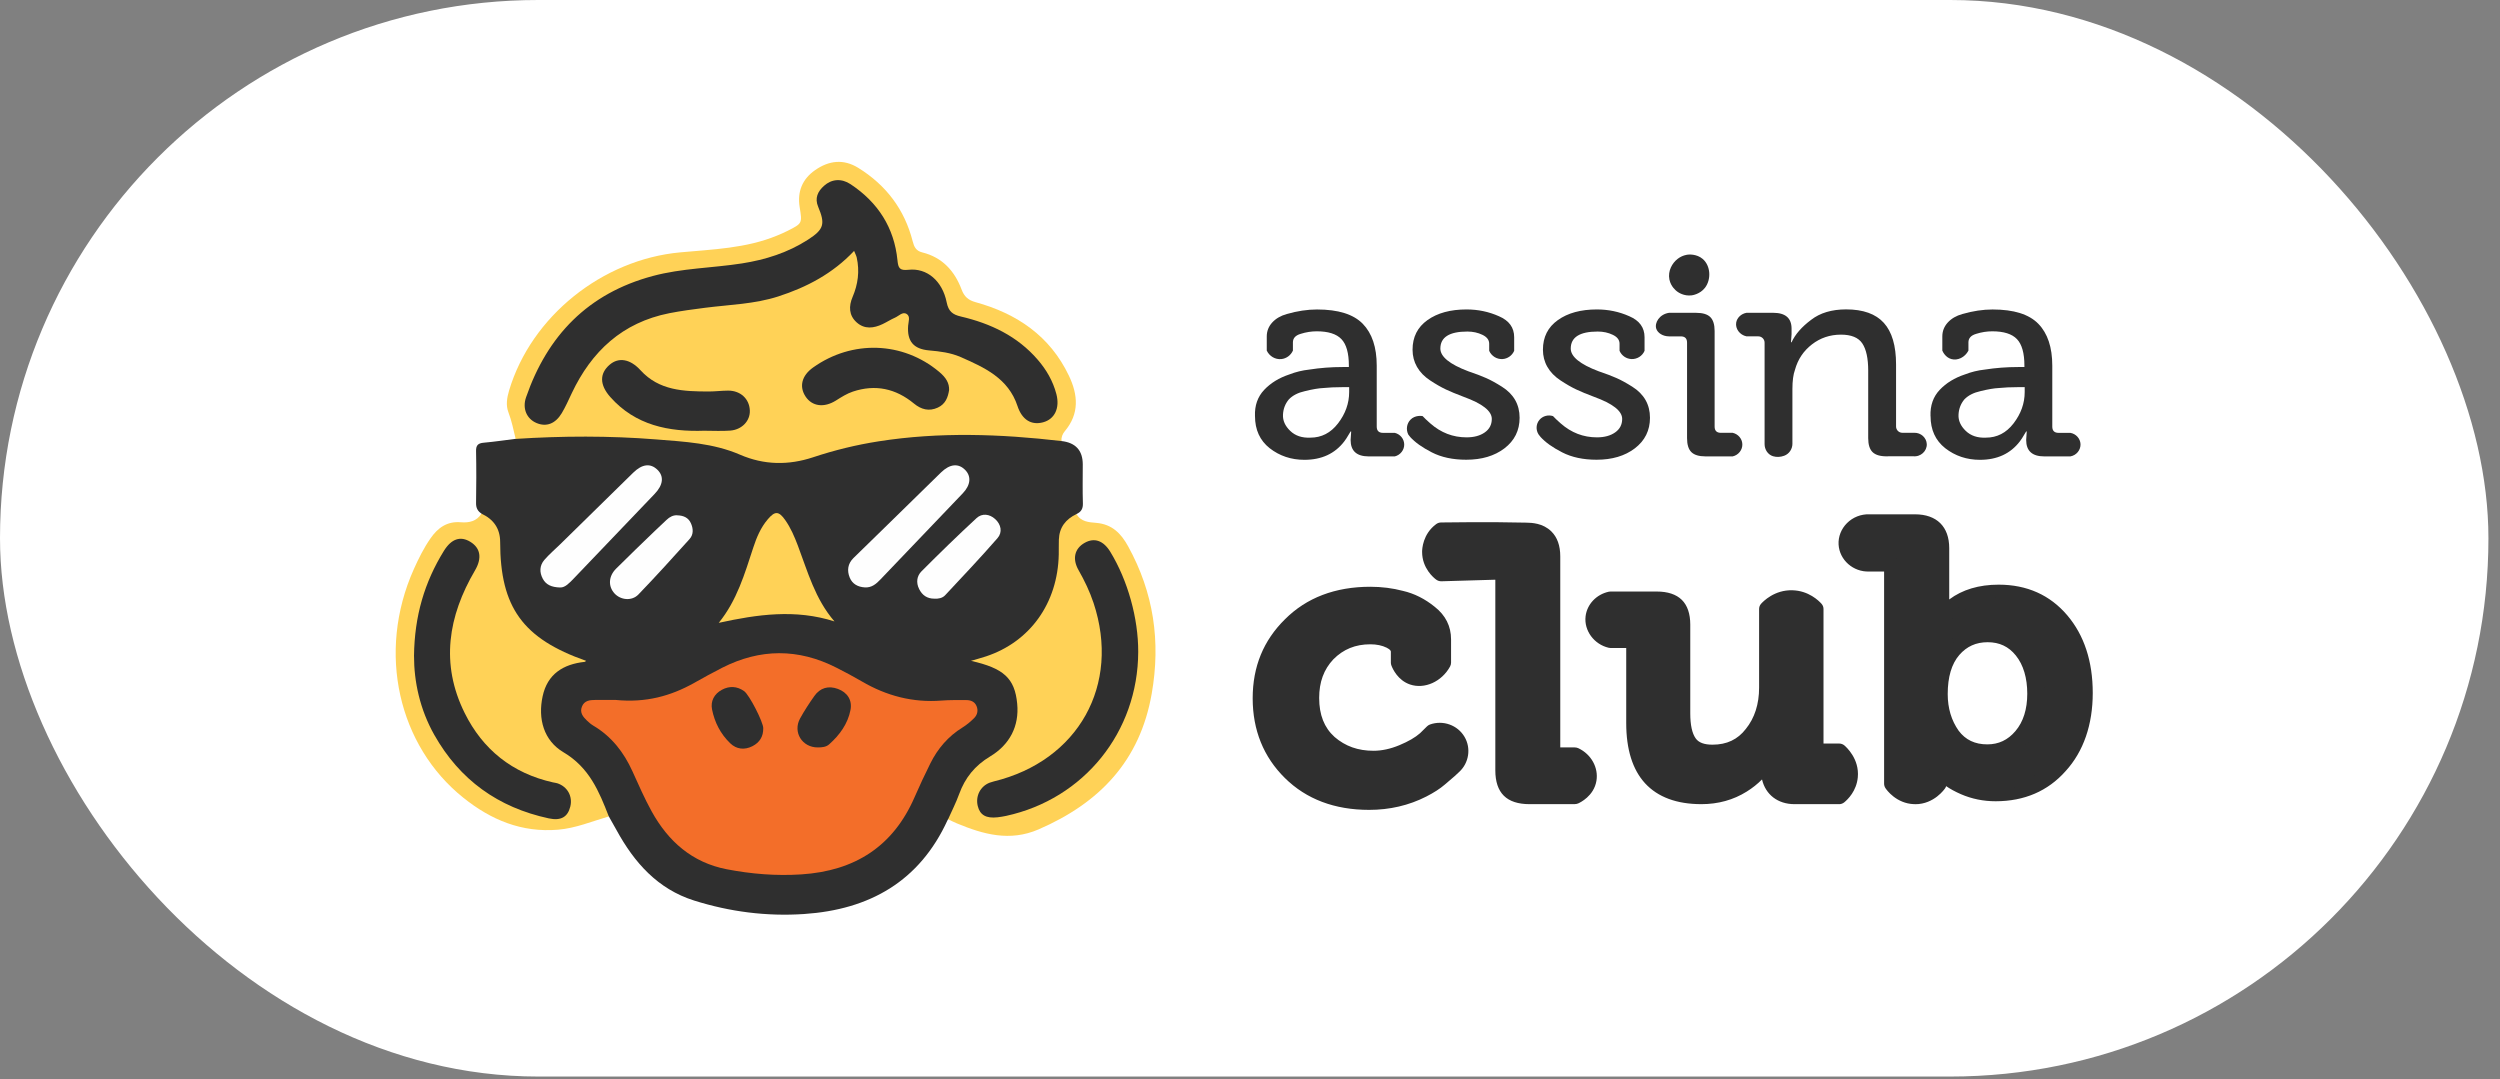
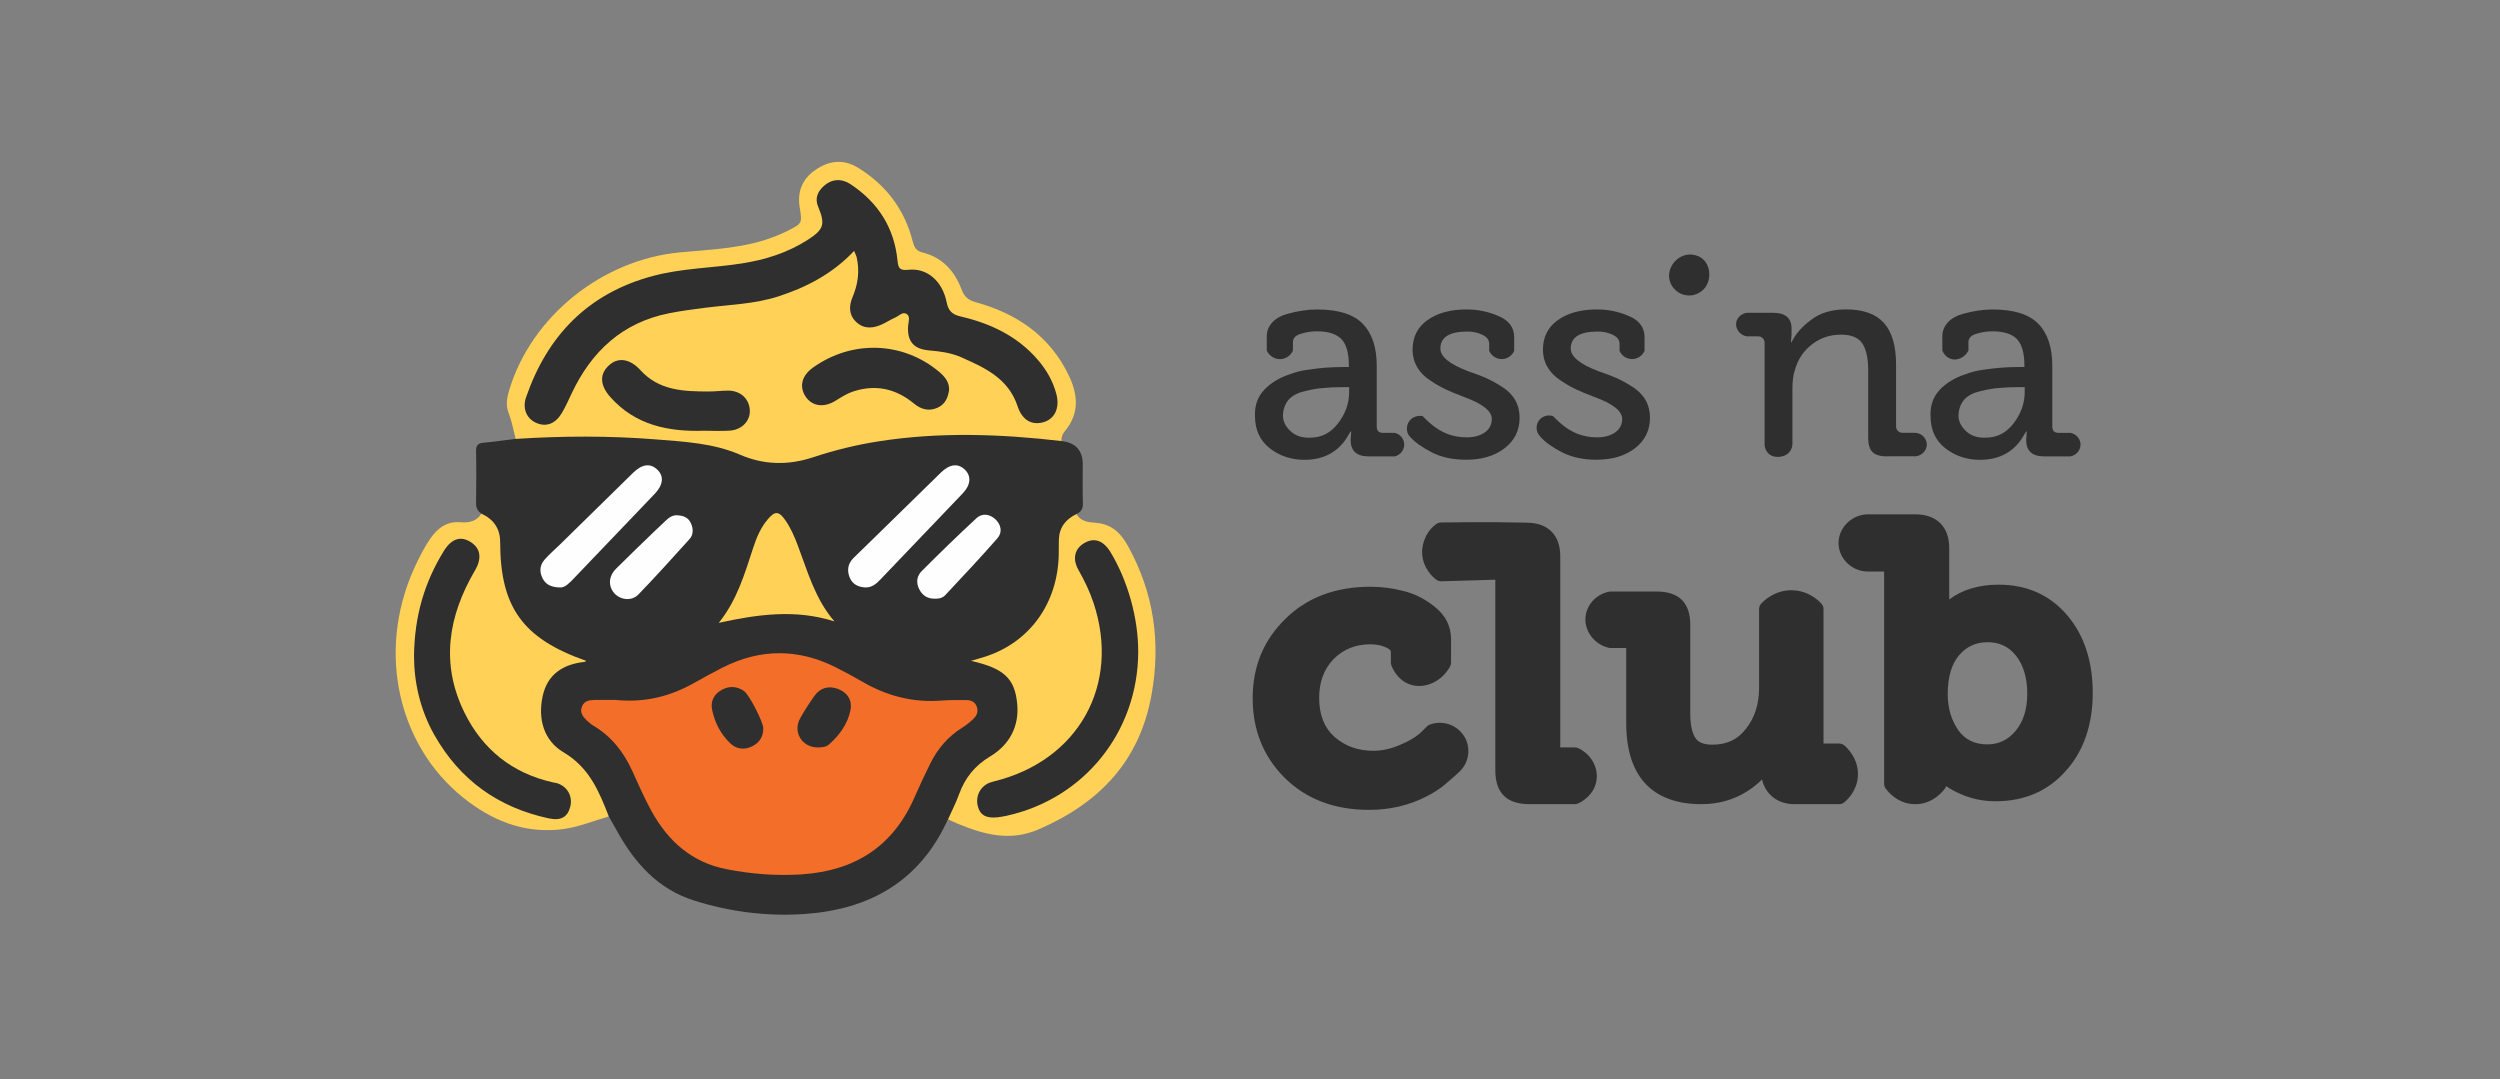
<svg xmlns="http://www.w3.org/2000/svg" width="139" height="60" viewBox="0 0 139 60" fill="none">
  <rect x="0" y="0" width="139" height="60" fill="#808080" stroke="none" />
-   <rect width="138.357" height="59.856" rx="29.928" fill="white" />
  <path d="M69.777 23.135C69.755 22.547 69.926 22.06 70.288 21.677C70.65 21.293 71.118 21.007 71.692 20.817C72.044 20.68 72.411 20.591 72.794 20.549C73.4 20.454 74.017 20.407 74.645 20.407H74.997V20.328C74.997 19.634 74.859 19.143 74.582 18.854C74.306 18.565 73.848 18.421 73.21 18.421C72.912 18.421 72.614 18.468 72.317 18.562C72.029 18.646 71.886 18.804 71.886 19.035V19.493C71.768 19.756 71.52 19.938 71.239 19.965C70.906 19.998 70.579 19.808 70.432 19.493V18.705C70.432 18.411 70.534 18.153 70.735 17.932C70.937 17.711 71.209 17.553 71.549 17.459C72.134 17.291 72.693 17.207 73.225 17.207C74.407 17.207 75.254 17.473 75.771 18.004C76.287 18.535 76.546 19.31 76.546 20.329V23.719C76.546 23.95 76.663 24.067 76.897 24.067H77.552C77.85 24.14 78.063 24.398 78.074 24.695C78.087 25.008 77.868 25.296 77.552 25.376H76.1C75.429 25.376 75.094 25.07 75.094 24.461L75.126 23.988H75.094C74.901 24.315 74.785 24.498 74.742 24.541C74.221 25.224 73.481 25.566 72.524 25.566C71.79 25.566 71.146 25.35 70.592 24.919C70.049 24.488 69.778 23.894 69.778 23.137L69.777 23.135ZM72.858 24.333C73.475 24.333 73.986 24.07 74.39 23.545C74.805 23.009 75.013 22.426 75.013 21.795V21.526H74.614C74.231 21.526 73.885 21.543 73.576 21.574C73.321 21.585 72.981 21.642 72.555 21.747C72.172 21.832 71.874 21.984 71.661 22.205C71.459 22.447 71.349 22.731 71.334 23.056C71.318 23.383 71.451 23.682 71.734 23.955C72.015 24.228 72.391 24.355 72.859 24.333H72.858Z" fill="#2F2F2F" />
  <path d="M78.412 24.301L78.3 24.16C78.165 23.883 78.213 23.557 78.415 23.342C78.683 23.059 79.075 23.13 79.098 23.135C79.197 23.244 79.347 23.384 79.529 23.544C80.114 24.059 80.785 24.317 81.54 24.317C81.956 24.317 82.292 24.226 82.554 24.042C82.815 23.858 82.944 23.608 82.944 23.292C82.944 22.851 82.423 22.441 81.379 22.063C80.985 21.915 80.656 21.779 80.389 21.653C80.123 21.527 79.83 21.359 79.511 21.148C79.192 20.938 78.95 20.688 78.785 20.399C78.62 20.11 78.538 19.792 78.538 19.444C78.538 18.74 78.814 18.191 79.368 17.797C79.921 17.402 80.646 17.205 81.539 17.205C82.177 17.205 82.778 17.331 83.342 17.583C83.906 17.825 84.188 18.213 84.188 18.75V19.506C84.073 19.77 83.822 19.947 83.54 19.964C83.226 19.983 82.928 19.8 82.799 19.506V19.112C82.799 18.902 82.673 18.736 82.423 18.616C82.173 18.495 81.894 18.434 81.585 18.434C80.585 18.434 80.084 18.75 80.084 19.38C80.084 19.831 80.6 20.252 81.633 20.642C82.037 20.778 82.37 20.905 82.63 21.02C82.891 21.136 83.183 21.296 83.508 21.502C83.832 21.706 84.077 21.953 84.243 22.242C84.407 22.532 84.49 22.86 84.49 23.228C84.49 23.933 84.208 24.5 83.645 24.93C83.091 25.351 82.384 25.561 81.522 25.561C80.777 25.561 80.138 25.424 79.607 25.151C79.074 24.878 78.676 24.594 78.41 24.3L78.412 24.301Z" fill="#2F2F2F" />
  <path d="M85.66 24.301L85.548 24.16C85.381 23.904 85.4 23.57 85.595 23.342C85.775 23.13 86.074 23.047 86.347 23.135C86.446 23.244 86.596 23.384 86.778 23.544C87.363 24.059 88.034 24.317 88.789 24.317C89.205 24.317 89.541 24.226 89.802 24.042C90.064 23.858 90.193 23.608 90.193 23.292C90.193 22.851 89.672 22.441 88.628 22.063C88.234 21.915 87.904 21.779 87.638 21.653C87.372 21.528 87.079 21.359 86.76 21.148C86.441 20.938 86.199 20.688 86.034 20.399C85.868 20.11 85.787 19.792 85.787 19.444C85.787 18.74 86.063 18.191 86.617 17.797C87.17 17.402 87.894 17.205 88.788 17.205C89.426 17.205 90.027 17.331 90.591 17.583C91.155 17.825 91.437 18.213 91.437 18.75V19.506C91.315 19.791 91.028 19.973 90.719 19.964C90.427 19.956 90.163 19.777 90.047 19.506V19.112C90.047 18.902 89.922 18.736 89.672 18.616C89.422 18.495 89.143 18.434 88.834 18.434C87.834 18.434 87.333 18.75 87.333 19.38C87.333 19.831 87.849 20.252 88.882 20.642C89.286 20.778 89.619 20.905 89.879 21.02C90.14 21.136 90.432 21.296 90.757 21.502C91.081 21.706 91.326 21.953 91.492 22.242C91.656 22.532 91.739 22.86 91.739 23.228C91.739 23.933 91.457 24.5 90.894 24.93C90.34 25.351 89.633 25.561 88.771 25.561C88.026 25.561 87.387 25.424 86.856 25.151C86.323 24.878 85.925 24.594 85.659 24.3L85.66 24.301Z" fill="#2F2F2F" />
-   <path d="M93.8 24.364V19.05C93.8 18.819 93.684 18.702 93.449 18.702H92.794C92.454 18.699 92.165 18.516 92.088 18.276C91.983 17.947 92.264 17.473 92.794 17.393H94.31C94.672 17.393 94.933 17.473 95.093 17.63C95.252 17.788 95.333 18.046 95.333 18.403V23.718C95.333 23.949 95.45 24.065 95.684 24.065H96.339C96.643 24.134 96.863 24.394 96.874 24.693C96.887 25.011 96.662 25.301 96.339 25.375H94.823C94.461 25.375 94.2 25.295 94.04 25.137C93.881 24.98 93.8 24.722 93.8 24.364Z" fill="#2F2F2F" />
  <path d="M99.659 24.67C99.659 24.966 99.478 25.239 99.197 25.341C98.996 25.414 98.782 25.427 98.584 25.367C98.581 25.367 98.579 25.366 98.576 25.365C98.29 25.275 98.111 24.991 98.111 24.693V19.049C98.111 18.858 97.954 18.701 97.76 18.701H97.105C96.721 18.622 96.478 18.269 96.532 17.937C96.576 17.669 96.806 17.445 97.105 17.392H98.59C99.271 17.392 99.611 17.686 99.611 18.276V18.575L99.578 19.031H99.611C99.813 18.589 100.175 18.175 100.696 17.785C101.196 17.397 101.846 17.202 102.643 17.202C103.59 17.202 104.29 17.452 104.742 17.952C105.194 18.451 105.421 19.221 105.421 20.262V23.715C105.421 23.907 105.578 24.063 105.772 24.063H106.427C106.802 24.049 107.115 24.341 107.129 24.691C107.145 25.079 106.787 25.419 106.363 25.367C105.907 25.367 105.451 25.37 104.995 25.37C104.58 25.386 104.286 25.308 104.112 25.135C103.952 24.977 103.872 24.719 103.872 24.362V20.608C103.872 19.925 103.762 19.421 103.545 19.095C103.327 18.768 102.931 18.606 102.356 18.606C101.749 18.606 101.211 18.787 100.743 19.149C100.274 19.511 99.96 19.982 99.801 20.56C99.705 20.823 99.658 21.18 99.658 21.632V24.666L99.659 24.67Z" fill="#2F2F2F" />
  <path d="M107.336 23.135C107.315 22.547 107.486 22.06 107.847 21.677C108.209 21.293 108.678 21.007 109.252 20.817C109.604 20.68 109.97 20.591 110.353 20.549C110.96 20.454 111.577 20.407 112.205 20.407H112.557V20.328C112.557 19.634 112.418 19.143 112.142 18.854C111.866 18.565 111.407 18.421 110.769 18.421C110.471 18.421 110.174 18.468 109.876 18.562C109.588 18.646 109.445 18.804 109.445 19.035V19.493C109.249 19.872 108.844 20.06 108.498 19.965C108.155 19.872 108.012 19.537 107.993 19.493V18.705C107.993 18.411 108.095 18.153 108.296 17.932C108.498 17.711 108.769 17.553 109.11 17.459C109.695 17.291 110.254 17.207 110.785 17.207C111.967 17.207 112.815 17.473 113.332 18.004C113.848 18.535 114.107 19.31 114.107 20.329V23.719C114.107 23.95 114.223 24.067 114.458 24.067H115.113C115.429 24.121 115.664 24.387 115.677 24.695C115.689 25.021 115.449 25.317 115.113 25.376H113.661C112.99 25.376 112.655 25.07 112.655 24.461L112.687 23.988H112.655C112.462 24.315 112.346 24.498 112.303 24.541C111.782 25.224 111.042 25.566 110.085 25.566C109.351 25.566 108.707 25.35 108.153 24.919C107.61 24.488 107.339 23.894 107.339 23.137L107.336 23.135ZM110.417 24.333C111.034 24.333 111.545 24.07 111.95 23.545C112.364 23.009 112.573 22.426 112.573 21.795V21.526H112.173C111.79 21.526 111.445 21.543 111.136 21.574C110.881 21.585 110.541 21.642 110.115 21.747C109.732 21.832 109.434 21.984 109.22 22.205C109.018 22.447 108.909 22.731 108.894 23.056C108.877 23.383 109.011 23.682 109.293 23.955C109.575 24.228 109.95 24.355 110.419 24.333H110.417Z" fill="#2F2F2F" />
  <path d="M76.124 44.905C74.239 44.905 72.693 44.322 71.53 43.171C70.365 42.022 69.775 40.56 69.775 38.826C69.775 37.091 70.365 35.672 71.53 34.523C72.707 33.346 74.275 32.748 76.19 32.748C76.809 32.748 77.408 32.824 77.971 32.972C78.583 33.113 79.162 33.403 79.692 33.834C80.262 34.28 80.552 34.858 80.552 35.548V36.843C80.552 36.896 80.538 36.948 80.513 36.995C80.081 37.788 79.189 38.194 78.438 37.938C77.81 37.725 77.543 37.132 77.476 36.954C77.462 36.918 77.456 36.88 77.456 36.842V36.237C77.456 36.185 77.456 36.048 77.156 35.9C76.883 35.764 76.557 35.696 76.189 35.696C75.326 35.696 74.625 35.981 74.043 36.57C73.49 37.154 73.219 37.886 73.219 38.802C73.219 39.78 73.513 40.521 74.117 41.065C74.74 41.602 75.476 41.864 76.363 41.864C76.84 41.864 77.342 41.757 77.852 41.544C78.364 41.331 78.765 41.099 79.041 40.853L79.428 40.471C79.462 40.438 79.503 40.411 79.547 40.395C80.217 40.157 80.962 40.423 81.318 41.027C81.664 41.611 81.547 42.367 81.041 42.827C80.894 42.975 80.717 43.127 80.511 43.3C80.425 43.372 80.336 43.448 80.243 43.529C79.992 43.746 79.655 43.964 79.24 44.176C78.294 44.658 77.245 44.902 76.122 44.902L76.124 44.905Z" fill="#2F2F2F" />
  <path d="M76.125 45.029C74.204 45.029 72.629 44.433 71.441 43.259C70.252 42.086 69.649 40.594 69.649 38.826C69.649 37.057 70.252 35.609 71.441 34.435C72.641 33.233 74.24 32.624 76.19 32.624C76.82 32.624 77.431 32.701 78.004 32.853C78.63 32.997 79.226 33.295 79.772 33.739C80.373 34.211 80.679 34.82 80.679 35.55V36.844C80.679 36.917 80.66 36.99 80.625 37.055C80.164 37.901 79.207 38.332 78.399 38.058C77.719 37.827 77.432 37.189 77.361 37C77.342 36.951 77.332 36.897 77.332 36.844V36.24C77.332 36.212 77.332 36.128 77.101 36.013C76.846 35.886 76.539 35.823 76.19 35.823C75.363 35.823 74.69 36.096 74.134 36.659C73.604 37.22 73.346 37.922 73.346 38.805C73.346 39.746 73.626 40.456 74.203 40.976C74.801 41.492 75.509 41.743 76.365 41.743C76.826 41.743 77.31 41.639 77.804 41.433C78.304 41.225 78.692 41 78.958 40.764L79.34 40.387C79.387 40.341 79.444 40.305 79.506 40.282C80.232 40.024 81.041 40.312 81.428 40.969C81.802 41.602 81.675 42.423 81.128 42.922C80.982 43.069 80.803 43.22 80.596 43.396C80.51 43.469 80.419 43.545 80.328 43.625C80.069 43.849 79.723 44.073 79.299 44.289C78.335 44.781 77.266 45.029 76.123 45.029H76.125ZM76.19 32.872C74.309 32.872 72.771 33.458 71.619 34.61C70.478 35.737 69.901 37.154 69.901 38.826C69.901 40.497 70.478 41.959 71.618 43.083C72.757 44.209 74.273 44.779 76.125 44.779C77.227 44.779 78.257 44.54 79.186 44.067C79.591 43.86 79.921 43.648 80.164 43.437C80.257 43.356 80.348 43.28 80.433 43.207C80.638 43.033 80.812 42.886 80.956 42.742C81.421 42.316 81.528 41.625 81.214 41.092C80.888 40.539 80.207 40.296 79.594 40.514C79.566 40.524 79.541 40.541 79.52 40.56L79.133 40.943C78.841 41.202 78.43 41.443 77.903 41.661C77.378 41.88 76.861 41.99 76.366 41.99C75.446 41.99 74.685 41.718 74.037 41.16C73.404 40.589 73.096 39.818 73.096 38.803C73.096 37.855 73.376 37.097 73.954 36.485C74.562 35.87 75.293 35.572 76.191 35.572C76.579 35.572 76.923 35.645 77.215 35.788C77.584 35.972 77.584 36.17 77.584 36.236V36.84C77.584 36.864 77.588 36.887 77.597 36.91C77.658 37.074 77.906 37.623 78.482 37.819C79.174 38.055 80.002 37.674 80.405 36.935C80.42 36.906 80.429 36.874 80.429 36.84V35.546C80.429 34.896 80.155 34.352 79.617 33.929C79.099 33.508 78.537 33.227 77.945 33.092C77.388 32.944 76.8 32.87 76.191 32.87L76.19 32.872Z" fill="#2F2F2F" />
-   <path d="M83.612 42.834V32.22C83.612 31.916 83.457 31.764 83.15 31.764C82.143 31.794 81.137 31.822 80.131 31.852C80.072 31.808 79.54 31.399 79.54 30.684C79.54 30.611 79.551 29.946 80.131 29.517C80.297 29.514 82.876 29.476 84.85 29.525C85.122 29.533 85.589 29.55 85.921 29.878C86.158 30.112 86.277 30.465 86.277 30.935V41.569C86.277 41.873 86.43 42.026 86.74 42.026H87.557C88.086 42.276 88.382 42.819 88.296 43.339C88.193 43.954 87.604 44.223 87.557 44.245H85.039C84.535 44.245 84.171 44.134 83.947 43.913C83.724 43.692 83.612 43.333 83.612 42.835V42.834Z" fill="#2F2F2F" />
-   <path d="M87.584 44.367H85.039C84.502 44.367 84.106 44.243 83.859 43.999C83.612 43.756 83.486 43.364 83.486 42.834V32.221C83.486 31.985 83.388 31.889 83.15 31.889L80.091 31.979L80.056 31.953C79.949 31.873 79.414 31.439 79.414 30.686C79.414 30.553 79.445 29.87 80.056 29.419L80.089 29.395H80.129C80.239 29.392 82.843 29.353 84.853 29.404C85.107 29.41 85.635 29.424 86.009 29.792C86.27 30.05 86.402 30.435 86.402 30.937V41.572C86.402 41.807 86.5 41.903 86.738 41.903H87.585L87.611 41.916C88.184 42.187 88.516 42.782 88.419 43.36C88.306 44.035 87.679 44.328 87.608 44.359L87.584 44.37V44.367ZM83.147 31.641C83.529 31.641 83.737 31.847 83.737 32.221V42.834C83.737 43.295 83.838 43.628 84.037 43.824C84.235 44.02 84.572 44.119 85.039 44.119H87.528C87.636 44.066 88.087 43.816 88.17 43.318C88.248 42.855 87.984 42.378 87.527 42.149H86.738C86.359 42.149 86.15 41.943 86.15 41.569V30.935C86.15 30.502 86.043 30.175 85.83 29.966C85.528 29.667 85.084 29.656 84.845 29.649C82.954 29.601 80.533 29.634 80.174 29.64C79.679 30.029 79.665 30.617 79.665 30.684C79.665 31.261 80.048 31.625 80.173 31.727L83.146 31.64L83.147 31.641Z" fill="#2F2F2F" />
  <path d="M87.557 44.587H85.039C84.441 44.587 83.991 44.442 83.703 44.154C83.412 43.867 83.265 43.423 83.265 42.834V32.221C83.265 32.151 83.253 32.124 83.25 32.12C83.246 32.12 83.224 32.109 83.156 32.108L80.143 32.196C80.064 32.198 79.987 32.173 79.924 32.127C79.802 32.037 79.194 31.542 79.194 30.686C79.194 30.535 79.23 29.757 79.924 29.242C79.983 29.199 80.053 29.175 80.128 29.174C80.238 29.173 82.855 29.133 84.861 29.183C85.143 29.19 85.731 29.205 86.168 29.636C86.472 29.936 86.627 30.374 86.627 30.936V41.571C86.627 41.64 86.639 41.667 86.642 41.671C86.642 41.672 86.671 41.682 86.741 41.682H87.559C87.61 41.682 87.662 41.693 87.709 41.716C88.37 42.028 88.753 42.72 88.64 43.395C88.508 44.183 87.782 44.521 87.701 44.557C87.657 44.577 87.608 44.587 87.56 44.587H87.557Z" fill="#2F2F2F" />
  <path d="M87.558 44.711H85.039C84.407 44.711 83.927 44.554 83.613 44.242C83.299 43.932 83.14 43.458 83.14 42.834V32.232L80.147 32.319C80.037 32.322 79.934 32.289 79.849 32.225C79.718 32.129 79.069 31.6 79.069 30.684C79.069 30.523 79.106 29.693 79.849 29.142C79.929 29.082 80.025 29.05 80.125 29.049C80.152 29.049 82.828 29.007 84.863 29.059C85.162 29.066 85.784 29.082 86.256 29.548C86.585 29.873 86.751 30.339 86.751 30.935V41.557H87.558C87.628 41.557 87.698 41.573 87.762 41.603C88.473 41.94 88.884 42.685 88.762 43.413C88.62 44.266 87.838 44.63 87.749 44.669C87.688 44.695 87.623 44.709 87.556 44.709L87.558 44.711ZM83.322 31.992L83.36 32.06C83.374 32.085 83.39 32.134 83.39 32.221V42.834C83.39 43.39 83.524 43.804 83.79 44.066C84.055 44.329 84.476 44.462 85.039 44.462H87.558C87.589 44.462 87.619 44.456 87.648 44.443C87.725 44.41 88.394 44.097 88.515 43.373C88.619 42.753 88.265 42.117 87.654 41.827C87.624 41.814 87.591 41.806 87.559 41.806H86.741C86.677 41.806 86.55 41.806 86.521 41.708C86.511 41.68 86.501 41.636 86.501 41.571V30.936C86.501 30.409 86.359 30.001 86.079 29.724C85.678 29.328 85.124 29.314 84.858 29.307C82.828 29.256 80.158 29.297 80.13 29.298C80.082 29.298 80.039 29.314 80.001 29.342C79.354 29.821 79.321 30.545 79.321 30.686C79.321 31.483 79.888 31.945 80.001 32.028C80.041 32.058 80.089 32.074 80.142 32.072L83.155 31.983C83.208 31.983 83.243 31.988 83.266 31.995L83.325 31.991L83.322 31.992Z" fill="#2F2F2F" />
  <path d="M102.256 44.587H99.773C98.815 44.587 98.147 43.985 98.05 43.065C97.775 43.383 97.439 43.665 97.049 43.91C96.328 44.359 95.504 44.587 94.597 44.587C93.264 44.587 92.242 44.21 91.559 43.468C90.885 42.733 90.543 41.636 90.543 40.206V36.052C90.543 35.918 90.529 35.903 90.393 35.903H89.543C89.518 35.903 89.495 35.901 89.471 35.895C88.718 35.72 88.196 35.011 88.281 34.283C88.354 33.666 88.834 33.158 89.474 33.02C89.497 33.015 89.52 33.012 89.542 33.012H92.111C92.691 33.012 93.131 33.156 93.417 33.439C93.705 33.723 93.849 34.157 93.849 34.73V39.658C93.849 40.33 93.959 40.823 94.173 41.124C94.367 41.394 94.706 41.526 95.21 41.526C96.046 41.526 96.687 41.223 97.165 40.601C97.673 39.971 97.929 39.175 97.929 38.233V33.857C97.929 33.78 97.958 33.707 98.008 33.65C98.119 33.527 98.719 32.914 99.654 32.94C100.504 32.964 101.037 33.49 101.18 33.65C101.231 33.707 101.259 33.78 101.259 33.857V41.315C101.259 41.449 101.273 41.462 101.41 41.462H102.259C102.334 41.462 102.407 41.489 102.464 41.537C102.545 41.605 103.263 42.237 103.166 43.211C103.095 43.921 102.646 44.357 102.456 44.513C102.4 44.559 102.328 44.584 102.254 44.584L102.256 44.587Z" fill="#2F2F2F" />
  <path d="M102.256 44.711H99.773C98.847 44.711 98.163 44.18 97.968 43.336C97.722 43.587 97.436 43.814 97.115 44.014C96.374 44.477 95.528 44.711 94.597 44.711C93.226 44.711 92.174 44.32 91.466 43.551C90.771 42.793 90.418 41.667 90.418 40.206V36.052C90.418 36.044 90.418 36.035 90.418 36.029C90.411 36.029 90.403 36.029 90.394 36.029H89.545C89.511 36.029 89.476 36.025 89.443 36.016C88.629 35.827 88.065 35.06 88.158 34.269C88.237 33.6 88.756 33.049 89.449 32.899C89.481 32.893 89.512 32.889 89.545 32.889H92.113C92.728 32.889 93.197 33.046 93.509 33.352C93.82 33.66 93.979 34.124 93.979 34.731V39.66C93.979 40.305 94.08 40.774 94.28 41.054C94.448 41.29 94.754 41.404 95.213 41.404C96.008 41.404 96.615 41.118 97.069 40.528C97.559 39.92 97.806 39.148 97.806 38.234V33.858C97.806 33.752 97.845 33.649 97.917 33.569C98.033 33.439 98.664 32.788 99.66 32.819C100.561 32.843 101.126 33.401 101.277 33.571C101.348 33.65 101.387 33.753 101.387 33.86V41.317C101.387 41.326 101.387 41.335 101.387 41.341C101.393 41.341 101.402 41.341 101.411 41.341H102.26C102.364 41.341 102.466 41.378 102.547 41.445C102.633 41.518 103.396 42.188 103.293 43.226C103.219 43.981 102.74 44.447 102.538 44.612C102.459 44.676 102.358 44.712 102.256 44.712V44.711ZM98.144 42.764L98.174 43.051C98.264 43.908 98.892 44.462 99.773 44.462H102.256C102.3 44.462 102.344 44.447 102.378 44.418C102.557 44.273 102.977 43.862 103.043 43.2C103.132 42.289 102.461 41.697 102.383 41.633C102.348 41.604 102.305 41.588 102.259 41.588H101.41C101.204 41.588 101.133 41.52 101.133 41.316V33.858C101.133 33.812 101.116 33.768 101.086 33.733C100.951 33.582 100.449 33.088 99.65 33.066C98.768 33.042 98.205 33.618 98.102 33.733C98.071 33.768 98.055 33.812 98.055 33.858V38.234C98.055 39.205 97.788 40.029 97.265 40.679C96.762 41.332 96.09 41.651 95.211 41.651C94.663 41.651 94.291 41.502 94.073 41.197C93.843 40.874 93.726 40.357 93.726 39.66V34.731C93.726 34.192 93.593 33.788 93.331 33.527C93.068 33.268 92.659 33.136 92.112 33.136H89.543C89.53 33.136 89.516 33.138 89.502 33.141C88.913 33.269 88.473 33.734 88.405 34.298C88.326 34.964 88.806 35.613 89.498 35.774C89.513 35.778 89.527 35.779 89.542 35.779H90.391C90.597 35.779 90.668 35.848 90.668 36.051V40.204C90.668 41.603 90.998 42.672 91.651 43.383C92.309 44.099 93.299 44.463 94.595 44.463C95.477 44.463 96.28 44.241 96.98 43.804C97.359 43.568 97.685 43.292 97.953 42.984L98.143 42.764H98.144Z" fill="#2F2F2F" />
  <path d="M107.757 43.567C107.732 43.605 107.268 44.272 106.44 44.243C105.679 44.217 105.268 43.625 105.23 43.567V31.766C105.23 31.461 105.075 31.308 104.766 31.308H103.923C103.273 31.336 102.73 30.839 102.697 30.247C102.663 29.612 103.224 29.035 103.923 29.062H106.471C107.425 29.062 107.903 29.534 107.903 30.477V33.556L107.861 34.45H107.903C108.014 34.298 108.169 34.131 108.366 33.952C109.053 33.3 109.974 32.974 111.124 32.974C112.556 32.974 113.707 33.487 114.577 34.514C115.448 35.54 115.882 36.879 115.882 38.528C115.882 40.177 115.419 41.552 114.493 42.563C113.595 43.576 112.416 44.082 110.955 44.082C110.337 44.082 109.758 43.964 109.218 43.728C108.678 43.493 108.294 43.236 108.07 42.959L107.754 42.584H107.712C107.739 42.834 107.754 43.069 107.754 43.292V43.568L107.757 43.567ZM107.82 38.589C107.82 39.476 108.051 40.246 108.514 40.898C108.992 41.536 109.651 41.855 110.494 41.855C111.266 41.855 111.908 41.553 112.421 40.95C112.933 40.347 113.189 39.553 113.189 38.568C113.189 37.582 112.943 36.765 112.452 36.154C111.961 35.544 111.315 35.238 110.515 35.238C109.715 35.238 109.083 35.53 108.578 36.112C108.073 36.694 107.82 37.519 107.82 38.587V38.589Z" fill="#2F2F2F" />
  <path d="M106.492 44.367C106.473 44.367 106.455 44.367 106.437 44.367C105.618 44.339 105.173 43.707 105.125 43.635L105.104 43.604V31.766C105.104 31.529 105.006 31.433 104.766 31.433H103.923C103.217 31.465 102.609 30.934 102.572 30.254C102.553 29.916 102.687 29.577 102.938 29.325C103.198 29.065 103.56 28.925 103.928 28.938H106.472C107.49 28.938 108.029 29.471 108.029 30.477V33.556L108.002 34.138C108.083 34.048 108.178 33.956 108.282 33.861C108.989 33.191 109.946 32.849 111.126 32.849C112.589 32.849 113.783 33.382 114.675 34.433C115.561 35.478 116.011 36.855 116.011 38.528C116.011 40.2 115.532 41.616 114.589 42.646C113.67 43.68 112.448 44.206 110.957 44.206C110.324 44.206 109.724 44.083 109.17 43.841C108.612 43.598 108.21 43.328 107.975 43.036L107.871 42.912C107.88 43.042 107.884 43.17 107.884 43.291V43.605L107.862 43.636C107.842 43.667 107.36 44.369 106.493 44.369L106.492 44.367ZM105.355 43.529C105.449 43.658 105.819 44.098 106.445 44.119C107.122 44.14 107.536 43.655 107.631 43.527V43.29C107.631 43.074 107.617 42.841 107.59 42.597L107.575 42.459H107.816L108.169 42.878C108.381 43.14 108.75 43.387 109.27 43.614C109.792 43.843 110.359 43.958 110.957 43.958C112.373 43.958 113.531 43.462 114.4 42.481C115.302 41.496 115.758 40.166 115.758 38.528C115.758 36.89 115.328 35.592 114.482 34.593C113.64 33.602 112.511 33.098 111.124 33.098C110.011 33.098 109.113 33.415 108.453 34.041C108.262 34.216 108.111 34.377 108.004 34.523L107.966 34.574H107.729L107.777 33.551V30.478C107.777 29.598 107.361 29.188 106.47 29.188H103.923C103.62 29.175 103.328 29.291 103.118 29.502C102.916 29.704 102.809 29.974 102.823 30.242C102.852 30.779 103.35 31.212 103.918 31.187H104.766C105.145 31.187 105.355 31.393 105.355 31.769V43.531V43.529ZM110.494 41.979C109.613 41.979 108.914 41.64 108.414 40.971C107.935 40.298 107.694 39.498 107.694 38.589C107.694 37.495 107.959 36.635 108.483 36.032C109.01 35.424 109.695 35.115 110.515 35.115C111.335 35.115 112.036 35.439 112.551 36.077C113.059 36.707 113.316 37.545 113.316 38.568C113.316 39.59 113.047 40.405 112.517 41.029C111.982 41.66 111.301 41.979 110.495 41.979H110.494ZM110.515 35.364C109.76 35.364 109.159 35.635 108.674 36.194C108.191 36.751 107.946 37.556 107.946 38.589C107.946 39.446 108.172 40.199 108.618 40.826C109.073 41.434 109.687 41.73 110.495 41.73C111.235 41.73 111.834 41.449 112.325 40.871C112.816 40.292 113.065 39.518 113.065 38.569C113.065 37.62 112.826 36.818 112.355 36.233C111.884 35.649 111.283 35.365 110.516 35.365L110.515 35.364Z" fill="#2F2F2F" />
  <path d="M106.492 44.587C106.471 44.587 106.45 44.587 106.429 44.587C105.5 44.555 104.995 43.839 104.939 43.757C104.902 43.701 104.882 43.635 104.882 43.568V31.767C104.882 31.697 104.868 31.669 104.867 31.666C104.867 31.666 104.836 31.653 104.766 31.653H103.931C103.102 31.684 102.395 31.064 102.351 30.267C102.329 29.868 102.486 29.469 102.781 29.173C103.084 28.87 103.502 28.705 103.931 28.72H106.472C107.62 28.72 108.252 29.344 108.252 30.478V33.557C108.252 33.557 108.252 33.568 108.252 33.573V33.592C108.985 32.955 109.952 32.631 111.127 32.631C112.659 32.631 113.91 33.191 114.846 34.294C115.767 35.38 116.233 36.804 116.233 38.529C116.233 40.254 115.735 41.723 114.753 42.795C113.794 43.877 112.515 44.427 110.957 44.427C110.294 44.427 109.662 44.298 109.079 44.044C108.674 43.867 108.352 43.68 108.103 43.476V43.569C108.103 43.636 108.083 43.702 108.046 43.758C108.023 43.793 107.479 44.59 106.491 44.59L106.492 44.587ZM105.577 43.453C105.697 43.594 105.996 43.885 106.453 43.901C106.955 43.919 107.282 43.6 107.409 43.453V43.291C107.409 43.083 107.395 42.857 107.369 42.623C107.357 42.526 107.389 42.428 107.455 42.356C107.522 42.283 107.615 42.242 107.714 42.242H107.757C107.86 42.242 107.958 42.286 108.024 42.366L108.341 42.741C108.533 42.979 108.875 43.203 109.362 43.416C109.856 43.632 110.393 43.741 110.959 43.741C112.326 43.741 113.398 43.282 114.234 42.339C115.101 41.393 115.538 40.112 115.538 38.529C115.538 36.946 115.126 35.692 114.314 34.734C113.505 33.782 112.462 33.319 111.127 33.319C110.059 33.319 109.235 33.608 108.608 34.201C108.425 34.368 108.284 34.52 108.185 34.654C108.12 34.743 108.016 34.795 107.904 34.795H107.862C107.767 34.795 107.676 34.757 107.611 34.688C107.546 34.62 107.511 34.53 107.516 34.435L107.557 33.549V30.478C107.557 29.727 107.233 29.407 106.473 29.407H103.926C103.926 29.407 103.917 29.407 103.912 29.407C103.674 29.399 103.445 29.489 103.279 29.655C103.121 29.814 103.036 30.024 103.048 30.23C103.07 30.648 103.465 30.987 103.912 30.967C103.917 30.967 103.922 30.967 103.927 30.967H104.77C105.27 30.967 105.58 31.274 105.58 31.769V43.455L105.577 43.453ZM110.494 42.198C109.539 42.198 108.778 41.83 108.235 41.103C107.728 40.388 107.473 39.545 107.473 38.59C107.473 37.443 107.756 36.535 108.314 35.891C108.886 35.232 109.627 34.897 110.515 34.897C111.403 34.897 112.166 35.248 112.725 35.942C113.265 36.612 113.537 37.495 113.537 38.569C113.537 39.642 113.251 40.507 112.687 41.171C112.108 41.852 111.371 42.198 110.494 42.198ZM110.515 35.583C109.829 35.583 109.282 35.83 108.842 36.336C108.395 36.853 108.168 37.61 108.168 38.589C108.168 39.4 108.38 40.111 108.799 40.701C109.205 41.244 109.762 41.511 110.494 41.511C111.165 41.511 111.707 41.255 112.154 40.729C112.61 40.192 112.841 39.465 112.841 38.568C112.841 37.67 112.619 36.913 112.179 36.369C111.754 35.84 111.209 35.583 110.514 35.583H110.515Z" fill="#2F2F2F" />
  <path d="M106.492 44.711C106.469 44.711 106.447 44.711 106.424 44.711C105.432 44.678 104.892 43.912 104.834 43.825C104.782 43.748 104.756 43.66 104.756 43.568V31.777H103.931C103.039 31.811 102.273 31.136 102.225 30.273C102.201 29.839 102.372 29.406 102.692 29.086C103.019 28.758 103.472 28.58 103.934 28.596H106.472C107.683 28.596 108.377 29.282 108.377 30.478V33.33C109.106 32.784 110.029 32.507 111.126 32.507C112.697 32.507 113.981 33.082 114.942 34.213C115.881 35.321 116.357 36.773 116.357 38.528C116.357 40.282 115.848 41.781 114.845 42.877C113.86 43.986 112.551 44.55 110.956 44.55C110.275 44.55 109.626 44.417 109.028 44.157C108.703 44.015 108.432 43.867 108.206 43.71C108.194 43.751 108.175 43.789 108.15 43.826C108.126 43.862 107.544 44.714 106.491 44.714L106.492 44.711ZM104.884 31.539H104.939L104.976 31.601C104.991 31.626 105.008 31.676 105.008 31.765V43.566C105.008 43.609 105.021 43.65 105.045 43.686C105.095 43.762 105.567 44.431 106.434 44.461C106.454 44.461 106.473 44.461 106.493 44.461C107.414 44.461 107.923 43.716 107.943 43.685C107.966 43.649 107.979 43.607 107.979 43.565V43.207L108.185 43.376C108.424 43.572 108.734 43.752 109.131 43.926C109.697 44.173 110.312 44.298 110.957 44.298C112.477 44.298 113.723 43.763 114.659 42.708C115.62 41.659 116.107 40.251 116.107 38.524C116.107 36.797 115.65 35.431 114.749 34.368C113.839 33.295 112.619 32.75 111.126 32.75C109.984 32.75 109.044 33.063 108.333 33.681L108.112 33.873L108.126 33.563V30.473C108.126 29.405 107.554 28.839 106.472 28.839H103.931C103.535 28.824 103.149 28.977 102.872 29.255C102.602 29.525 102.457 29.89 102.477 30.255C102.516 30.983 103.166 31.554 103.927 31.524H104.767C104.825 31.524 104.863 31.532 104.884 31.537V31.539ZM106.496 44.025C106.481 44.025 106.464 44.025 106.448 44.025C105.935 44.008 105.6 43.675 105.481 43.533L105.452 43.499V31.767C105.452 31.343 105.196 31.09 104.767 31.09H103.924C103.403 31.116 102.947 30.723 102.921 30.236C102.908 29.994 103.005 29.751 103.188 29.567C103.379 29.376 103.644 29.273 103.916 29.282H106.473C107.298 29.282 107.683 29.662 107.683 30.477V33.548L107.641 34.44C107.639 34.5 107.661 34.558 107.703 34.602C107.744 34.645 107.803 34.67 107.863 34.67H107.905C107.975 34.67 108.043 34.636 108.085 34.579C108.188 34.439 108.336 34.28 108.523 34.108C109.172 33.492 110.024 33.192 111.127 33.192C112.502 33.192 113.576 33.67 114.41 34.653C115.242 35.634 115.664 36.937 115.664 38.527C115.664 40.116 115.214 41.451 114.329 42.419C113.467 43.39 112.365 43.861 110.958 43.861C110.374 43.861 109.82 43.748 109.31 43.526C108.806 43.306 108.446 43.067 108.243 42.815L107.929 42.443C107.886 42.393 107.825 42.363 107.758 42.363H107.715C107.652 42.363 107.592 42.389 107.549 42.437C107.507 42.483 107.487 42.546 107.494 42.608C107.522 42.847 107.536 43.078 107.536 43.29V43.496L107.507 43.531C107.347 43.717 107.008 44.025 106.497 44.025H106.496ZM105.703 43.406C105.82 43.533 106.081 43.763 106.457 43.776C106.86 43.792 107.137 43.563 107.283 43.404V43.29C107.283 43.086 107.269 42.866 107.244 42.635C107.229 42.504 107.272 42.371 107.362 42.272C107.451 42.172 107.581 42.115 107.715 42.115H107.758C107.899 42.115 108.032 42.176 108.121 42.284L108.438 42.659C108.617 42.881 108.945 43.097 109.412 43.3C109.89 43.509 110.41 43.614 110.958 43.614C112.287 43.614 113.329 43.17 114.14 42.254C114.984 41.331 115.413 40.078 115.413 38.527C115.413 36.975 115.011 35.747 114.218 34.811C113.434 33.888 112.423 33.439 111.128 33.439C110.094 33.439 109.299 33.716 108.698 34.286C108.52 34.449 108.383 34.596 108.289 34.723C108.2 34.844 108.057 34.916 107.906 34.916H107.865C107.737 34.916 107.611 34.864 107.523 34.77C107.434 34.679 107.386 34.553 107.392 34.425L107.434 33.539V30.474C107.434 29.793 107.165 29.528 106.475 29.528H103.909C103.71 29.52 103.511 29.597 103.37 29.739C103.237 29.873 103.166 30.048 103.174 30.22C103.193 30.574 103.531 30.859 103.907 30.839H103.928H104.771C105.34 30.839 105.707 31.203 105.707 31.765V43.406H105.703ZM110.494 42.322C109.496 42.322 108.703 41.937 108.134 41.176C107.61 40.44 107.346 39.57 107.346 38.589C107.346 37.411 107.64 36.475 108.218 35.809C108.814 35.12 109.587 34.772 110.514 34.772C111.441 34.772 112.237 35.139 112.821 35.864C113.379 36.556 113.662 37.466 113.662 38.568C113.662 39.669 113.365 40.563 112.782 41.25C112.178 41.961 111.408 42.322 110.494 42.322ZM110.515 35.02C109.665 35.02 108.956 35.34 108.41 35.97C107.871 36.591 107.598 37.472 107.598 38.589C107.598 39.518 107.847 40.34 108.338 41.031C108.856 41.722 109.582 42.074 110.495 42.074C111.332 42.074 112.037 41.743 112.591 41.092C113.137 40.45 113.412 39.601 113.412 38.569C113.412 37.536 113.148 36.666 112.627 36.019C112.093 35.356 111.383 35.021 110.515 35.021V35.02ZM110.494 41.635C109.719 41.635 109.131 41.353 108.698 40.774C108.262 40.161 108.041 39.426 108.041 38.589C108.041 37.58 108.278 36.794 108.745 36.256C109.21 35.72 109.789 35.459 110.514 35.459C111.239 35.459 111.826 35.731 112.277 36.292C112.735 36.86 112.967 37.626 112.967 38.569C112.967 39.512 112.726 40.25 112.25 40.81C111.777 41.366 111.203 41.636 110.494 41.636V41.635ZM110.515 35.707C109.868 35.707 109.352 35.939 108.937 36.417C108.51 36.91 108.293 37.641 108.293 38.589C108.293 39.374 108.498 40.06 108.902 40.629C109.283 41.137 109.804 41.387 110.494 41.387C111.124 41.387 111.636 41.146 112.058 40.648C112.495 40.135 112.716 39.434 112.716 38.568C112.716 37.701 112.502 36.968 112.081 36.446C111.681 35.948 111.168 35.707 110.515 35.707Z" fill="#2F2F2F" />
  <path d="M59.016 24.522C59.806 24.611 60.202 25.046 60.202 25.825C60.202 26.545 60.185 27.266 60.209 27.985C60.219 28.284 60.112 28.462 59.855 28.58C59.045 29.525 59.23 30.712 59.055 31.811C58.723 33.886 57.628 35.434 55.754 36.436C55.48 36.582 55.188 36.68 54.878 36.722C55.681 36.683 56.589 37.719 56.771 38.615C57.083 40.146 56.554 41.398 55.283 42.248C54.427 42.82 53.863 43.515 53.523 44.457C53.37 44.881 53.25 45.381 52.713 45.55C52.703 45.567 52.691 45.583 52.684 45.601C51.129 48.992 48.365 50.575 44.7 50.82C42.616 50.959 40.579 50.695 38.598 50.072C36.56 49.43 35.264 47.953 34.281 46.158C34.14 45.901 33.993 45.647 33.849 45.391C33.422 45.179 33.242 44.773 33.099 44.37C32.77 43.441 32.173 42.77 31.336 42.229C29.843 41.264 29.408 39.365 30.23 37.811C30.559 37.188 31.093 36.873 31.671 36.706C30.374 36.312 29.291 35.531 28.552 34.331C27.891 33.259 27.483 32.1 27.554 30.817C27.593 30.11 27.497 29.442 26.93 28.93C26.818 28.828 26.832 28.678 26.77 28.556C26.555 28.417 26.465 28.235 26.469 27.968C26.484 27.006 26.489 26.045 26.469 25.083C26.462 24.754 26.583 24.641 26.9 24.614C27.493 24.561 28.082 24.472 28.672 24.399C28.96 24.05 29.391 24.05 29.768 24.042C33.008 23.97 36.249 23.956 39.465 24.471C40.095 24.572 40.704 24.755 41.288 25.012C42.449 25.521 43.647 25.594 44.841 25.201C48.211 24.094 51.68 23.781 55.2 23.916C56.21 23.955 57.224 24.01 58.231 24.142C58.546 24.184 58.795 24.314 59.017 24.521L59.016 24.522Z" fill="#2F2F2F" />
  <path d="M59.015 24.522C55.628 24.129 52.24 24.007 48.854 24.538C47.615 24.732 46.402 25.028 45.212 25.423C43.839 25.878 42.486 25.861 41.144 25.28C39.658 24.637 38.059 24.558 36.476 24.431C33.876 24.224 31.273 24.235 28.671 24.403C28.548 23.909 28.456 23.409 28.269 22.927C28.117 22.534 28.186 22.116 28.306 21.711C29.54 17.583 33.492 14.432 37.814 14.032C39.625 13.864 41.473 13.811 43.195 13.102C43.397 13.019 43.598 12.932 43.792 12.834C44.614 12.418 44.605 12.417 44.461 11.513C44.325 10.66 44.602 9.959 45.322 9.458C46.089 8.923 46.9 8.825 47.721 9.334C49.271 10.295 50.294 11.65 50.743 13.41C50.822 13.721 50.928 13.947 51.275 14.033C52.397 14.31 53.079 15.069 53.465 16.099C53.613 16.495 53.839 16.691 54.245 16.802C56.552 17.439 58.379 18.687 59.43 20.887C59.941 21.958 60.023 23 59.201 23.977C59.072 24.131 59.002 24.316 59.017 24.523L59.015 24.522Z" fill="#FFD257" />
  <path d="M26.769 28.559C27.445 28.871 27.808 29.392 27.809 30.134C27.812 33.767 29.069 35.509 32.586 36.742C32.561 36.763 32.538 36.797 32.513 36.799C31.31 36.929 30.438 37.479 30.172 38.706C29.896 39.975 30.237 41.18 31.329 41.826C32.768 42.678 33.308 44.001 33.849 45.394C32.916 45.664 32.021 46.047 31.032 46.131C29.003 46.302 27.298 45.586 25.758 44.351C22.166 41.476 20.932 36.291 23.008 31.647C23.273 31.054 23.562 30.471 23.935 29.935C24.341 29.35 24.852 28.972 25.626 29.038C26.077 29.076 26.503 28.984 26.77 28.56L26.769 28.559Z" fill="#FFD257" />
  <path d="M52.714 45.551C52.921 45.085 53.156 44.628 53.329 44.149C53.657 43.246 54.202 42.568 55.051 42.058C56.133 41.408 56.677 40.383 56.556 39.125C56.421 37.699 55.794 37.153 53.986 36.743C54.302 36.65 54.565 36.58 54.823 36.495C57.277 35.681 58.812 33.529 58.867 30.826C58.874 30.551 58.862 30.276 58.873 30.002C58.896 29.324 59.251 28.868 59.856 28.581C60.092 29.014 60.559 29.039 60.945 29.071C61.836 29.145 62.334 29.667 62.722 30.372C64.143 32.951 64.545 35.661 64.035 38.572C63.381 42.305 61.14 44.643 57.745 46.114C56.145 46.807 54.676 46.391 53.2 45.779C53.035 45.711 52.877 45.628 52.715 45.552L52.714 45.551Z" fill="#FFD257" />
  <path d="M34.223 38.916C35.913 39.084 37.289 38.699 38.584 37.976C39.102 37.685 39.623 37.396 40.153 37.127C42.265 36.054 44.384 36.045 46.501 37.121C46.978 37.363 47.452 37.613 47.913 37.884C49.286 38.688 50.755 39.078 52.358 38.951C52.813 38.915 53.271 38.925 53.728 38.925C53.983 38.925 54.202 39.018 54.301 39.27C54.397 39.512 54.339 39.749 54.162 39.926C53.968 40.12 53.752 40.302 53.52 40.445C52.719 40.939 52.137 41.621 51.726 42.448C51.42 43.065 51.126 43.687 50.852 44.319C49.664 47.055 47.541 48.42 44.56 48.616C43.157 48.708 41.779 48.595 40.413 48.332C38.481 47.96 37.149 46.775 36.231 45.111C35.833 44.389 35.501 43.628 35.16 42.876C34.684 41.829 34.009 40.954 33 40.353C32.866 40.273 32.742 40.17 32.629 40.06C32.41 39.848 32.222 39.616 32.357 39.282C32.494 38.946 32.794 38.919 33.102 38.917C33.539 38.916 33.976 38.917 34.223 38.917V38.916Z" fill="#F36E29" />
  <path d="M39.963 34.63C40.978 33.378 41.405 31.899 41.883 30.442C42.067 29.88 42.296 29.334 42.687 28.875C43.087 28.402 43.298 28.409 43.653 28.909C43.963 29.345 44.171 29.837 44.36 30.333C44.909 31.78 45.312 33.295 46.396 34.551C44.228 33.856 42.111 34.16 39.963 34.63Z" fill="#FFD257" />
  <path d="M48.091 32.66C47.705 32.639 47.392 32.474 47.245 32.115C47.085 31.724 47.134 31.341 47.451 31.029C48.083 30.406 48.722 29.79 49.356 29.169C50.343 28.204 51.327 27.235 52.317 26.272C52.812 25.789 53.289 25.744 53.667 26.133C54.011 26.486 53.97 26.967 53.532 27.426C52.009 29.024 50.482 30.617 48.957 32.213C48.721 32.461 48.471 32.681 48.091 32.66Z" fill="#FEFEFE" />
  <path d="M31.15 32.665C30.643 32.652 30.352 32.5 30.179 32.179C29.987 31.821 29.997 31.444 30.265 31.132C30.534 30.82 30.853 30.55 31.148 30.261C32.501 28.936 33.851 27.608 35.205 26.283C35.705 25.794 36.166 25.742 36.554 26.12C36.925 26.481 36.878 26.958 36.403 27.456C34.907 29.025 33.408 30.59 31.908 32.157C31.66 32.415 31.414 32.677 31.149 32.663L31.15 32.665Z" fill="#FEFEFE" />
  <path d="M37.647 28.652C38.02 28.658 38.278 28.794 38.412 29.087C38.549 29.387 38.569 29.718 38.337 29.974C37.401 31.012 36.465 32.049 35.495 33.054C35.127 33.435 34.504 33.366 34.164 32.992C33.809 32.601 33.827 32.047 34.252 31.62C34.962 30.909 35.69 30.216 36.412 29.518C36.625 29.313 36.844 29.114 37.056 28.909C37.234 28.735 37.44 28.637 37.648 28.65L37.647 28.652Z" fill="#FEFEFE" />
  <path d="M51.947 33.286C51.549 33.286 51.275 33.096 51.102 32.747C50.925 32.386 50.976 32.024 51.239 31.761C52.24 30.759 53.256 29.767 54.297 28.806C54.602 28.525 55.016 28.575 55.329 28.858C55.662 29.159 55.749 29.59 55.463 29.919C54.521 31.001 53.532 32.044 52.551 33.094C52.4 33.257 52.173 33.3 51.945 33.286H51.947Z" fill="#FEFEFE" />
  <path d="M47.488 13.95C46.303 15.21 44.858 15.969 43.273 16.481C41.958 16.907 40.575 16.938 39.216 17.111C38.546 17.197 37.876 17.284 37.214 17.414C34.601 17.932 32.891 19.536 31.791 21.86C31.614 22.234 31.447 22.614 31.236 22.968C30.88 23.565 30.377 23.749 29.833 23.521C29.291 23.294 29.029 22.723 29.249 22.089C30.434 18.66 32.69 16.31 36.297 15.345C37.918 14.91 39.603 14.903 41.251 14.646C42.563 14.441 43.804 14.048 44.921 13.328C45.815 12.752 45.892 12.456 45.489 11.494C45.29 11.021 45.464 10.647 45.812 10.334C46.242 9.947 46.789 9.908 47.292 10.242C48.817 11.253 49.718 12.658 49.899 14.47C49.941 14.904 50.016 15.054 50.511 15C51.533 14.887 52.396 15.61 52.636 16.814C52.736 17.317 52.971 17.492 53.423 17.598C55.084 17.986 56.57 18.691 57.7 20.003C58.184 20.564 58.547 21.193 58.734 21.909C58.939 22.691 58.639 23.307 57.996 23.48C57.345 23.655 56.827 23.346 56.572 22.573C56.064 21.034 54.736 20.431 53.402 19.848C52.857 19.609 52.255 19.535 51.659 19.483C50.792 19.407 50.429 18.973 50.492 18.112C50.508 17.882 50.632 17.592 50.405 17.453C50.184 17.317 49.974 17.569 49.766 17.66C49.529 17.763 49.312 17.906 49.08 18.016C48.581 18.256 48.07 18.319 47.63 17.925C47.192 17.532 47.186 17.023 47.403 16.513C47.706 15.804 47.801 15.078 47.635 14.325C47.611 14.215 47.554 14.114 47.487 13.948L47.488 13.95Z" fill="#2F2F2F" />
  <path d="M52.77 21.685C52.709 22.087 52.571 22.466 52.141 22.663C51.648 22.889 51.213 22.764 50.816 22.437C49.806 21.605 48.679 21.354 47.421 21.772C47.079 21.886 46.78 22.08 46.477 22.27C45.813 22.686 45.155 22.594 44.793 22.053C44.42 21.492 44.576 20.883 45.208 20.433C47.379 18.887 50.197 18.983 52.215 20.672C52.61 21.002 52.782 21.308 52.77 21.685Z" fill="#2F2F2F" />
  <path d="M39.173 23.948C37.178 24.018 35.327 23.647 33.934 22.076C33.331 21.396 33.328 20.764 33.901 20.275C34.401 19.848 35.042 19.958 35.614 20.587C36.645 21.721 38.019 21.765 39.405 21.767C39.762 21.767 40.12 21.72 40.477 21.718C41.168 21.712 41.668 22.176 41.691 22.828C41.712 23.397 41.254 23.89 40.604 23.941C40.13 23.977 39.65 23.949 39.174 23.949L39.173 23.948Z" fill="#2F2F2F" />
  <path d="M23.019 36.473C23.044 34.243 23.608 32.364 24.678 30.633C25.099 29.952 25.602 29.788 26.154 30.127C26.721 30.477 26.807 31.037 26.41 31.714C24.915 34.263 24.481 36.911 25.834 39.64C26.84 41.671 28.481 42.994 30.746 43.501C30.824 43.519 30.904 43.525 30.98 43.548C31.55 43.731 31.853 44.276 31.707 44.853C31.562 45.425 31.192 45.647 30.514 45.502C27.691 44.896 25.556 43.355 24.148 40.861C23.345 39.44 23.017 37.894 23.02 36.472L23.019 36.473Z" fill="#2F2F2F" />
  <path d="M63.285 36.246C63.271 40.699 60.272 44.422 55.938 45.364C55.784 45.397 55.626 45.422 55.468 45.441C54.829 45.514 54.485 45.317 54.363 44.814C54.229 44.261 54.508 43.716 55.026 43.517C55.1 43.489 55.177 43.467 55.254 43.447C59.956 42.303 62.317 38.079 60.801 33.522C60.588 32.884 60.301 32.284 59.968 31.701C59.609 31.073 59.744 30.499 60.307 30.182C60.847 29.877 61.352 30.054 61.736 30.686C62.705 32.275 63.291 34.378 63.285 36.245V36.246Z" fill="#2F2F2F" />
  <path d="M42.436 40.488C42.445 40.946 42.238 41.284 41.831 41.49C41.394 41.711 40.953 41.661 40.611 41.336C40.069 40.822 39.731 40.164 39.589 39.441C39.5 38.984 39.707 38.584 40.135 38.353C40.552 38.128 40.979 38.148 41.372 38.426C41.663 38.632 42.434 40.143 42.438 40.488H42.436Z" fill="#2F2F2F" />
  <path d="M45.477 41.557C44.604 41.566 44.067 40.712 44.484 39.947C44.719 39.517 44.992 39.105 45.274 38.703C45.598 38.24 46.061 38.11 46.585 38.303C47.115 38.499 47.39 38.925 47.289 39.465C47.143 40.239 46.686 40.866 46.098 41.388C45.932 41.536 45.7 41.557 45.476 41.557H45.477Z" fill="#2F2F2F" />
  <path d="M94.796 16.002C94.519 16.358 94.097 16.417 94.053 16.422C93.626 16.474 93.318 16.26 93.249 16.208C93.193 16.166 92.9 15.943 92.818 15.537C92.724 15.063 92.975 14.626 93.277 14.393C93.536 14.192 93.806 14.161 93.857 14.156C93.905 14.151 94.333 14.114 94.665 14.393C95.117 14.772 95.153 15.54 94.796 16.002Z" fill="#2F2F2F" />
</svg>